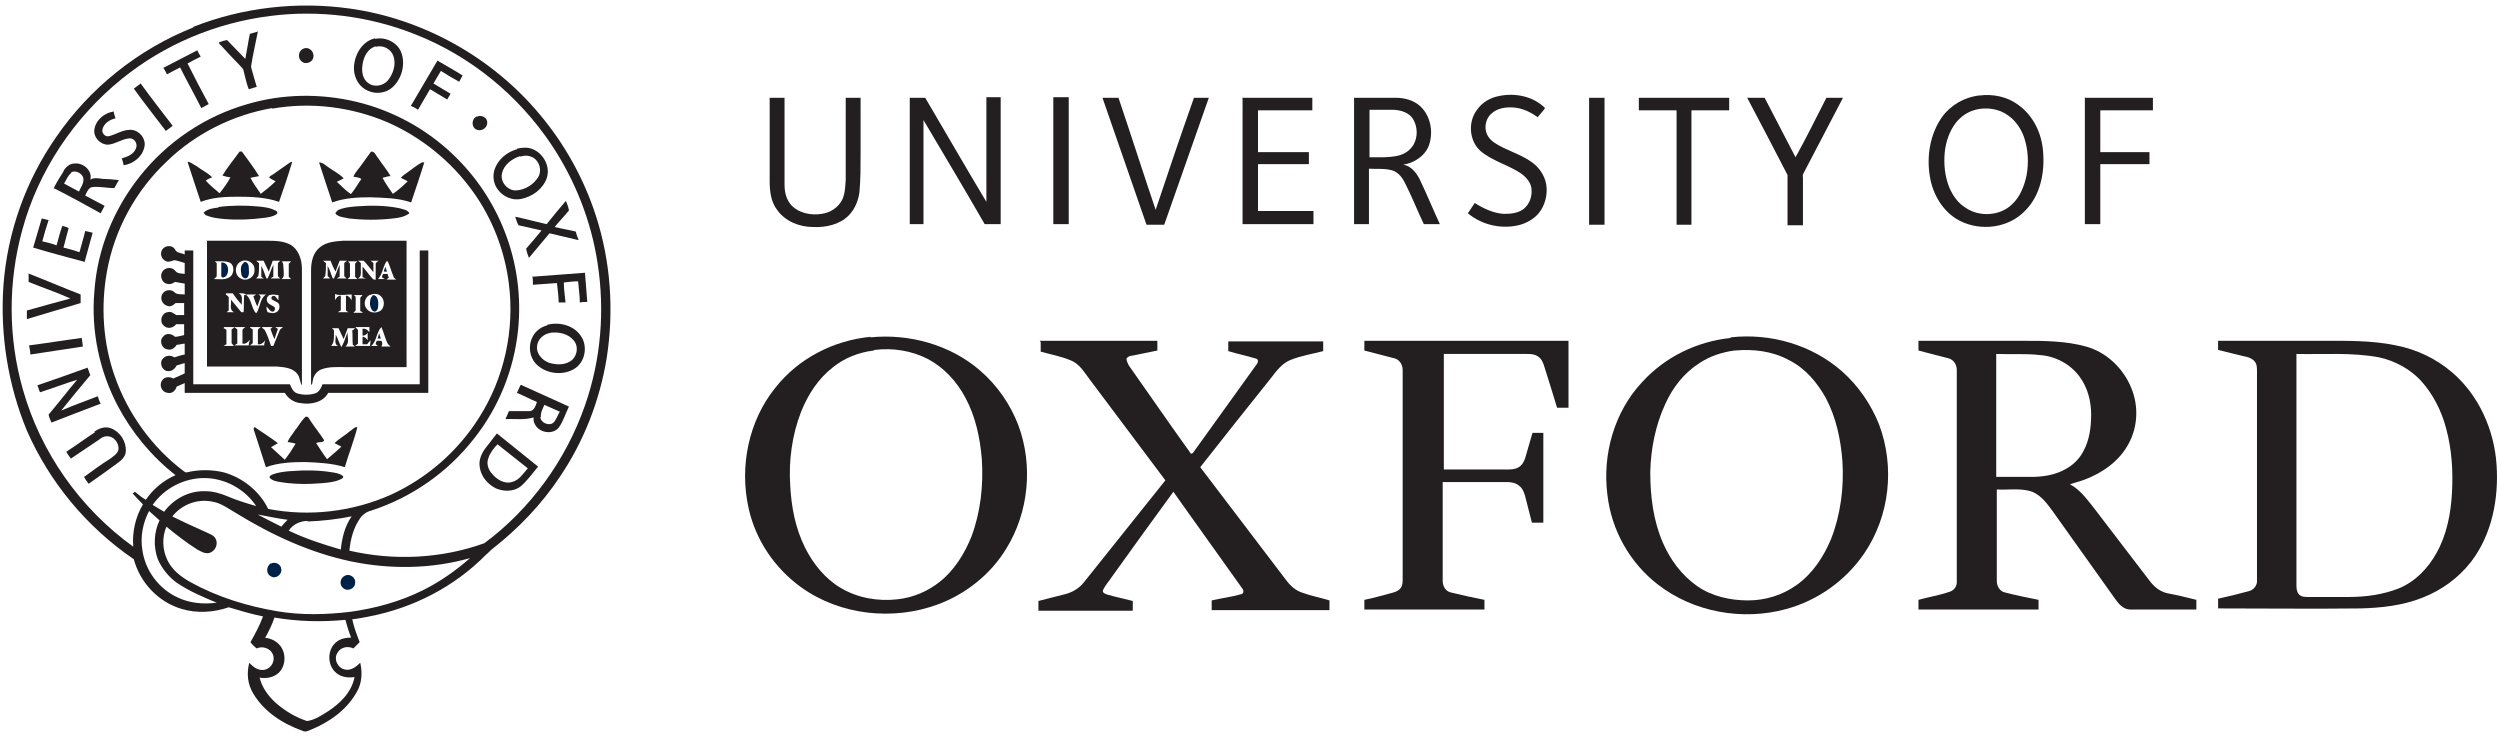
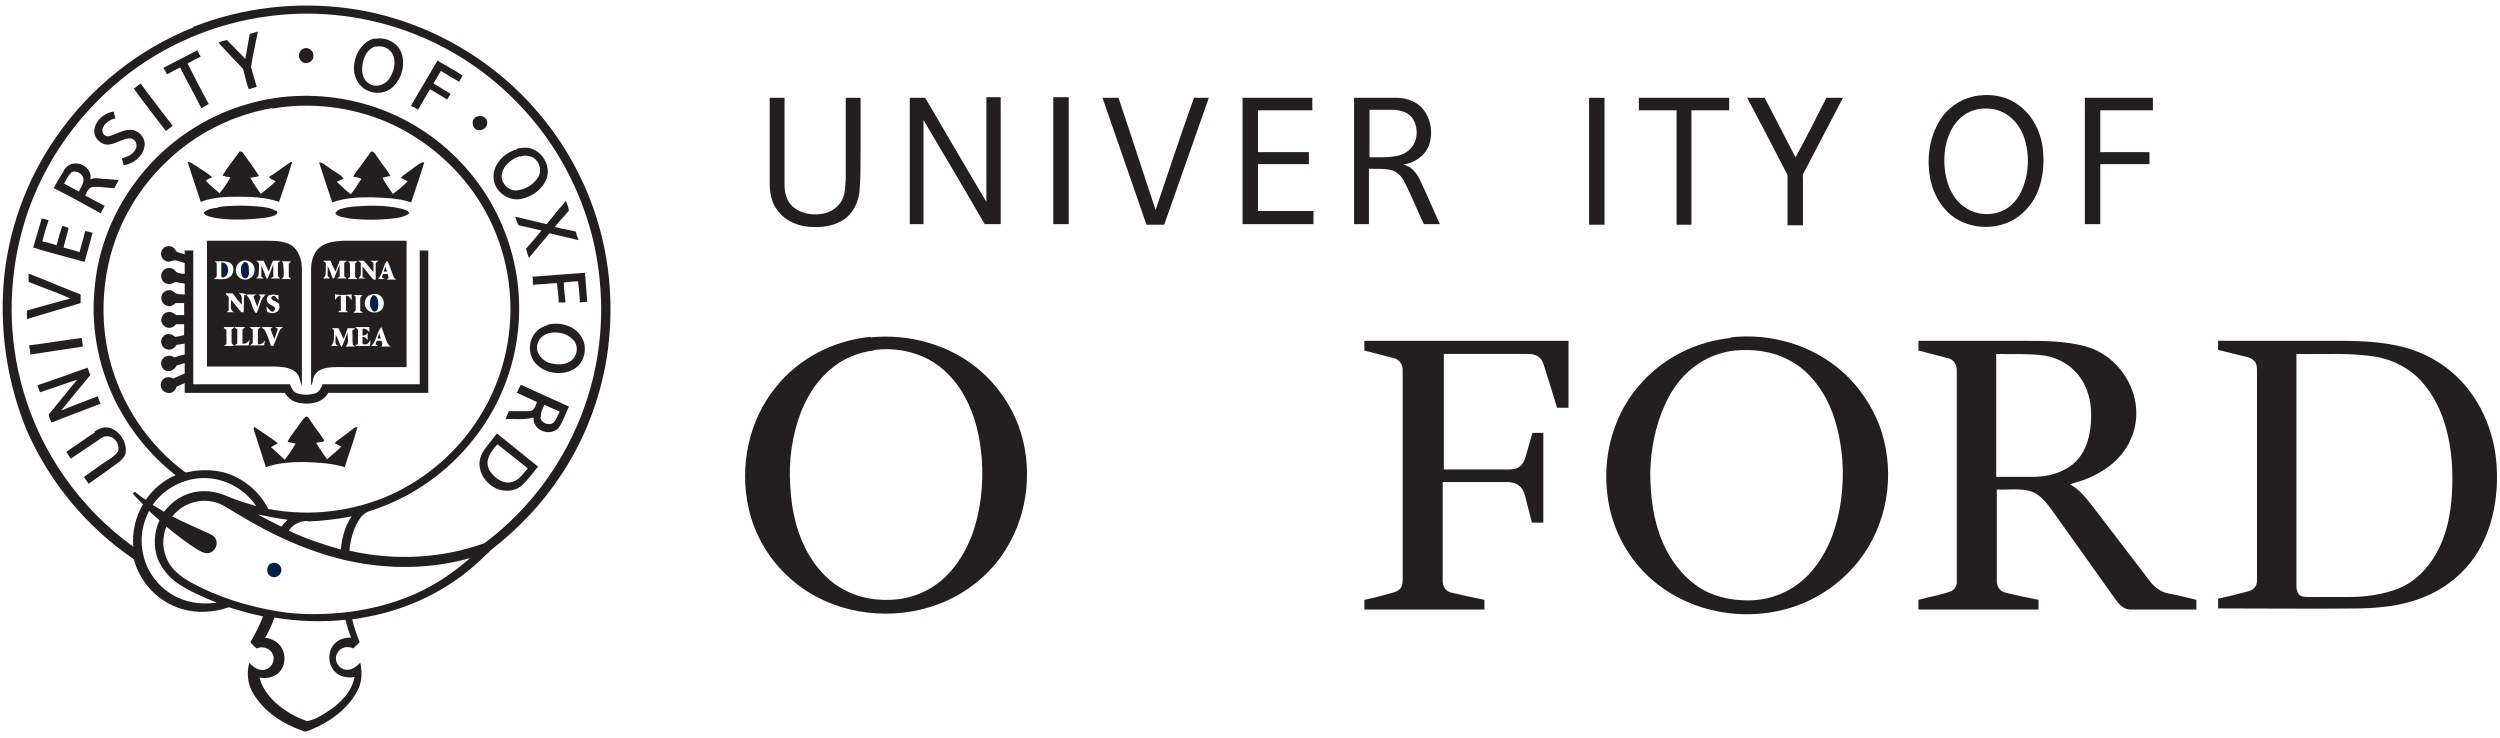
<svg xmlns="http://www.w3.org/2000/svg" viewBox="0 0 437.2 129" version="1.1" id="Layer_1">
  <defs>
    <style>
      .st0 {
        fill: #231f20;
      }

      .st1 {
        fill: #002147;
      }
    </style>
  </defs>
  <g id="_x23_ffffffff">
    <path d="M33.8,4.7C42.4,1.3,52,.2,61.2,1.5c12.8,1.8,24.8,8.5,33.1,18.4,4.4,5.2,7.8,11.3,9.9,17.8,2.6,8,3.2,16.6,1.9,24.9-1.2,7.4-4,14.6-8.2,20.8-3.2,4.8-7.2,9-11.8,12.6-.4.3-.7.7-1.1,1-5.5,5.6-12.7,9.3-20.4,10.8-1,.2-2,.4-3,.5.3,1.4.8,2.7,1.3,4-.4.4-.7.7-1.1,1.1-1-.5-2.3-.2-2.8.8-.7,1.1.1,2.7,1.4,2.9,1,.2,1.9-.5,2.6-1.2.4,1.7.3,3.6-.6,5.1-1.7,3.1-4.8,5.3-8,6.6-.5.2-1,.5-1.5.2-3.4-1.2-6.7-3.3-8.6-6.5-1-1.6-1.2-3.6-.7-5.4.7.8,1.7,1.5,2.8,1.2,1.1-.3,1.8-1.6,1.3-2.7-.4-1-1.8-1.5-2.8-1-.4-.3-.8-.7-1.1-1.1.8-1.4,1.6-2.9,2.2-4.5-2-.4-4-1-6-1.6-2.6.9-5.5,1.1-8.2.3-4.1-1.2-7.3-4.6-8.4-8.7-8.2-5.6-14.7-13.4-18.7-22.5C1.4,67.3,0,58.6.6,49.9c.7-9.3,3.9-18.3,9.2-25.9,5.9-8.6,14.4-15.4,24-19.2M47.2,2.8c-9.5,1.2-18.5,5-25.9,11C12.9,20.6,6.7,29.9,3.9,40.2c-2.5,9.1-2.5,18.8.1,27.9,3.1,11,10,20.8,19.3,27.5-.2-2.6.4-5.2,1.7-7.4-.6-.6-1.2-1.2-1.8-1.9.1-.1.3-.2.4-.3.6.5,1.2,1,1.9,1.4,1.3-1.9,3.1-3.4,5.2-4.3-4.2-3.3-7.6-7.4-10.1-12.1-3.2-6.1-4.7-13.1-4.1-20,.5-7.3,3.3-14.3,7.9-20.1,4.8-6.1,11.5-10.6,18.9-12.7,6.1-1.8,12.7-1.9,19-.4,6.3,1.5,12.2,4.7,16.9,9.2,4,3.8,7.1,8.4,9.1,13.6,2.1,5.4,2.9,11.3,2.3,17.1-.7,6.9-3.4,13.6-7.7,19-4.6,5.9-10.9,10.3-18,12.6-.8.2-1.5.7-1.9,1.3-1.2,1.7-1.7,3.7-1.9,5.7,7.8,1.8,16.1,1.4,23.6-1.3,8.1-6,14.3-14.6,17.6-24.1,2.8-8,3.5-16.6,2.2-24.9-1.1-7.3-3.9-14.4-8-20.6-5.8-8.7-14.2-15.6-23.9-19.4-8-3.2-16.9-4.3-25.4-3.2M47.6,18.9c-6.9,1.2-13.5,4.5-18.5,9.4-5.4,5.1-9.1,11.9-10.4,19.2-1.1,6.1-.7,12.5,1.4,18.4,2.3,6.5,6.5,12.3,11.9,16.4.2.1.4.4.7.3,2.1-.5,4.3-.5,6.4,0,3.3.9,6.3,3.3,7.8,6.4,7.2,1.4,14.8.5,21.5-2.5,6.3-2.9,11.7-7.6,15.4-13.5,4.4-6.9,6.2-15.3,5.2-23.3-.7-5.8-2.9-11.5-6.3-16.2-3.8-5.3-9-9.5-14.9-12.1-6.3-2.7-13.4-3.6-20.2-2.4M26.7,88.3c.7.4,1.3.8,2,1.2,1.7-2.3,4.4-3.7,7.2-3.6,1.4,0,2.7.4,3.9.9,1.6.7,3.3,1.2,5,1.7-2-3-5.5-4.9-9.1-4.9-3.5,0-7,1.8-9,4.7M30.1,90.3c2,1,4,1.9,6,2.8.6.3,1.3.5,1.6,1.1.5.9,0,2.2-1.1,2.5-.8.2-1.5-.3-2.1-.6-1.9-1.2-3.7-2.6-5.4-4-.8,1.9-.7,4.1.2,5.9.8,1.7,2.4,2.9,4,3.8,4.7,2.6,9.9,4.2,15.2,5.1,4.2.7,8.5.6,12.7.1,4.4-.6,8.8-1.8,12.8-3.8,3-1.5,5.7-3.4,8.2-5.6-6.7,1.9-13.9,2-20.7.6-7.2-1.5-13.9-4.6-20.1-8.4-1.4-.8-2.8-1.9-4.4-2.1-2.6-.5-5.4.6-7,2.8M26.1,89.3c-1.1,2.1-1.6,4.5-1.2,6.9.5,3.6,2.9,6.8,6.2,8.3,2.1,1,4.5,1.2,6.8.9-2.4-1-4.8-2-7-3.5-1.4-1-2.6-2.5-3.3-4.1-.8-2.2-.7-4.7.3-6.8-.6-.5-1.2-1.1-1.8-1.6M45.1,90c1.3.7,2.7,1.4,4.1,2.1.3-.4.7-.8,1.1-1.2-1.7-.2-3.4-.6-5.1-.9M53.8,91.1c-1.3,0-2.6.6-3.3,1.7,2.9,1.4,6,2.4,9.1,3.3.2-2,.7-4.1,1.9-5.8-2.5.5-5.1.8-7.7.9M46.2,111.5c.9.1,1.8.4,2.5,1.1,1.4,1.3,1.4,3.8,0,5.1-.9.8-2.2,1-3.3.8.4,1.7,1.5,3.2,2.8,4.4,1.6,1.4,3.4,2.5,5.5,3.2,1.3-.2,2.4-.9,3.5-1.6,2.2-1.4,4.3-3.4,4.8-6.1-1.2.2-2.6,0-3.5-1-1.3-1.4-1.2-3.9.3-5.1.7-.6,1.7-.8,2.6-.8-.4-1-.7-2-1-3.1-4.1.4-8.3.3-12.4-.4-.4,1.2-1,2.4-1.6,3.5Z" class="st0" />
    <path d="M43.5,6c.5-.2,1.1-.3,1.6-.5-.4,2.1-.9,4.1-1.2,6.2.3,1.2.7,2.4,1,3.5-.5.1-.9.3-1.4.4-.4-1-.6-2.1-.9-3.2,0-.4-.4-.6-.6-.9-1.1-1.1-2.2-2.3-3.3-3.5-.2-.2-.4-.3-.4-.6.5-.2.9-.3,1.4-.4,1.1,1.1,2.1,2.2,3.2,3.3.3-1.5.5-3,.8-4.4Z" class="st0" />
    <path d="M65.6,6.8c1.8-.4,3.8.6,4.5,2.2.9,2.1.2,4.8-1.5,6.3-1.1,1-2.9,1.2-4.2.6-1.5-.6-2.4-2.1-2.5-3.7-.1-2.3,1.3-5,3.7-5.5M65.7,8.1c-1.4.4-2.1,1.8-2.3,3.2-.2,1.2,0,2.6,1.1,3.3,1,.7,2.5.4,3.3-.5,1-1.2,1.5-2.9,1-4.3-.4-1.2-1.8-2-3.1-1.6Z" class="st0" />
    <path d="M53.1,8.5c.9-.4,1.9.5,1.7,1.5-.1.9-1.4,1.4-2.1.7-.7-.6-.5-1.9.4-2.2Z" class="st0" />
    <path d="M28.5,11.9c2-1,4-2.1,6-3.1.2.4.4.8.6,1.1-.8.4-1.6.8-2.3,1.2,1.2,2.4,2.4,4.7,3.7,7.1-.4.2-.9.5-1.3.7-1.2-2.4-2.5-4.7-3.7-7.1-.8.4-1.6.8-2.3,1.2-.2-.4-.4-.8-.6-1.1Z" class="st0" />
    <path d="M71.8,18.6c1.6-2.7,3.1-5.3,4.7-8,1.5.9,3,1.7,4.4,2.6-.2.4-.4.7-.6,1.1-1.1-.6-2.1-1.2-3.2-1.9-.4.7-.9,1.5-1.3,2.2,1,.6,2,1.2,3,1.8-.2.3-.4.7-.6,1-1-.6-2-1.2-3-1.8-.7,1.2-1.4,2.4-2.1,3.6-.4-.3-.8-.5-1.3-.7Z" class="st0" />
    <path d="M23.4,15.5c.4-.3.8-.6,1.2-.9,1.8,2.5,3.7,4.9,5.6,7.4-.4.3-.8.6-1.2.9-1.9-2.5-3.8-4.9-5.6-7.4Z" class="st0" />
-     <path d="M262.1,16.8c2.8-.6,6,0,8.1,2.1-.4.6-.9,1.1-1.3,1.6-1.2-.9-2.7-1.6-4.2-1.7-1.3-.1-2.8.1-3.8,1-1,.8-1.4,2.3-.9,3.6.3.7.8,1.2,1.4,1.6,2,1.3,4.4,1.9,6.4,3.3,1.3.9,2.3,2.3,2.6,3.9.3,1.8-.2,3.8-1.4,5.2-.9,1-2.2,1.7-3.5,2-3.1.7-6.4-.1-8.8-2.1.4-.6.8-1.2,1.2-1.8,1.6,1,3.3,1.8,5.1,1.9,1.2,0,2.5-.1,3.5-.9,1.1-.9,1.5-2.4,1.3-3.7-.2-1.1-1.1-2-2-2.6-2.2-1.4-4.9-2.1-6.9-3.8-2-1.8-2.2-5.1-.6-7.2.9-1.3,2.3-2.1,3.8-2.4Z" class="st0" />
    <path d="M346.2,16.7c2.3-.3,4.8.2,6.7,1.6,2.7,1.9,4.2,5.1,4.4,8.3.3,3.6-.5,7.6-3.1,10.2-2.9,3.1-7.8,3.7-11.5,1.8-2.9-1.5-4.7-4.6-5.2-7.7-.6-3.5,0-7.4,2.1-10.4,1.5-2.1,3.9-3.5,6.5-3.8M345.5,19.2c-1.3.3-2.5,1.1-3.4,2.2-1.2,1.5-1.8,3.4-2,5.2-.2,2.1,0,4.2.8,6.2.6,1.4,1.5,2.7,2.8,3.5,2.4,1.7,6.1,1.5,8.2-.6,1.4-1.3,2.1-3.2,2.5-5,.4-2.2.3-4.5-.4-6.6-.5-1.5-1.5-3-2.8-3.9-1.6-1.2-3.8-1.5-5.8-1Z" class="st0" />
    <path d="M134.6,17.1c.9,0,1.8,0,2.6,0,0,5.1,0,10.1,0,15.2,0,1.3.3,2.7,1.3,3.7,1.3,1.3,3.4,1.7,5.2,1.4,1.5-.2,2.9-1.1,3.6-2.5.5-1.1.5-2.2.6-3.4,0-4.8,0-9.6,0-14.4.9,0,1.7,0,2.6,0,0,3.3,0,6.6,0,9.9,0,2.2,0,4.4-.2,6.6-.2,1.5-.8,3-1.9,4.1-1.6,1.6-4,2.1-6.2,2-2.4,0-4.9-1-6.3-3-1.1-1.4-1.3-3.3-1.3-5.1,0-4.9,0-9.7,0-14.6Z" class="st0" />
    <path d="M159.1,17.1c.9,0,1.8,0,2.7,0,3.6,6.1,7.1,12.2,10.7,18.2,0-6.1,0-12.2,0-18.3.8,0,1.6,0,2.5,0,0,7.4,0,14.8,0,22.2-.9,0-1.9,0-2.8,0-3.5-6.1-7.1-12.1-10.7-18.2,0,6.1,0,12.1,0,18.2-.8,0-1.6,0-2.4,0,0-7.4,0-14.8,0-22.2Z" class="st0" />
    <path d="M184.2,39.3c0-7.4,0-14.8,0-22.3.9,0,1.8,0,2.7,0,0,7.4,0,14.8,0,22.2-.9,0-1.8,0-2.7,0Z" class="st0" />
    <path d="M192.8,17.1h2.8c2.2,6.5,4.3,13.1,6.5,19.6,2.2-6.6,4.4-13.1,6.7-19.6.9,0,1.7,0,2.6,0-2.6,7.4-5.2,14.8-7.8,22.2-1,0-2,0-3.1,0-2.6-7.4-5.1-14.8-7.7-22.2Z" class="st0" />
    <path d="M217.4,17.1c4,0,8.1,0,12.1,0,0,.7,0,1.5,0,2.2-3.2,0-6.3,0-9.5,0,0,2.4,0,4.9,0,7.3,3,0,5.9,0,8.9,0,0,.7,0,1.4,0,2.1-3,0-5.9,0-8.9,0,0,2.7,0,5.5,0,8.2,3.2,0,6.5,0,9.7,0,0,.8,0,1.5,0,2.3-4.1,0-8.2,0-12.4,0,0-7.4,0-14.8,0-22.2Z" class="st0" />
    <path d="M236.8,39.3c0-7.4,0-14.8,0-22.2,2.4,0,4.9,0,7.3,0,1.5,0,3.1.4,4.3,1.5,1.8,1.7,2.3,4.5,1.5,6.8-.7,1.9-2.6,3.1-4.5,3.4,1.3.2,2.2,1.3,2.8,2.4,1.3,2.7,2.4,5.4,3.6,8-.9,0-1.8,0-2.8,0-1.1-2.3-2-4.6-3.1-6.8-.5-1.1-1.2-2.2-2.4-2.6-1.4-.4-2.8-.2-4.1-.3,0,3.2,0,6.4,0,9.7-.9,0-1.8,0-2.6,0M239.5,19.2c0,2.8,0,5.5,0,8.3,1.7,0,3.4.1,5.1-.3,1.1-.3,2-.9,2.6-1.9.8-1.4.7-3.2-.1-4.5-.7-1.1-2-1.5-3.3-1.6-1.4,0-2.9,0-4.3,0Z" class="st0" />
    <path d="M277.9,17.1h2.7c0,7.4,0,14.8,0,22.2-.9,0-1.8,0-2.7,0v-22.2Z" class="st0" />
    <path d="M286.5,17.1c5.3,0,10.6,0,15.9,0,0,.7,0,1.5,0,2.2-2.2,0-4.4,0-6.6,0,0,6.7,0,13.3,0,20-.9,0-1.8,0-2.6,0,0-6.7,0-13.4,0-20-2.2,0-4.4,0-6.6,0v-2.2Z" class="st0" />
    <path d="M305.5,17.1c1,0,2,0,3.1,0,1.8,3.5,3.6,6.9,5.4,10.4,1.9-3.4,3.6-6.9,5.4-10.4,1,0,1.9,0,2.9,0-2.3,4.4-4.6,8.8-6.9,13.2-.2.3-.1.6-.1.9,0,2.7,0,5.5,0,8.2-.9,0-1.8,0-2.7,0,0-2.9,0-5.9,0-8.8-2.3-4.5-4.7-9-7-13.4Z" class="st0" />
    <path d="M364.7,17.1h11.8c0,.7,0,1.5,0,2.2-3.1,0-6.1,0-9.2,0,0,2.4,0,4.9,0,7.3,2.9,0,5.7,0,8.6,0,0,.7,0,1.4,0,2.1-2.9,0-5.7,0-8.6,0,0,3.5,0,7,0,10.5h-2.7v-22.2Z" class="st0" />
    <path d="M16.5,22.7c.2-1.7,1.8-3,3.4-3.2,0,.4.2.8.3,1.2-1,.2-2.1.9-2.3,2-.1.7.6,1.3,1.2,1.1,1.2-.3,2.3-1.1,3.7-1.1,1.6,0,2.9,1.7,2.4,3.2-.4,1.6-2,2.8-3.6,3,0-.4-.2-.8-.3-1.2,1-.3,2.1-.7,2.5-1.8.3-.8-.3-1.8-1.2-1.7-1.3.1-2.4,1-3.7,1.1-1.4,0-2.6-1.3-2.4-2.7Z" class="st0" />
    <path d="M83.4,20.4c.8-.4,1.9.2,1.8,1.1,0,1-1.2,1.6-2,1.1-.8-.5-.7-1.8.1-2.2Z" class="st0" />
    <path d="M90.4,26c.9-.2,1.9-.3,2.8.1,1.9.8,3.1,3.1,2.4,5.1-.7,1.9-2.5,3.2-4.5,3.6-1.5.3-3.1-.4-4-1.6-.8-1-1-2.4-.6-3.6.6-1.7,2.1-3,3.9-3.5M91,27.3c-1.4.4-2.9,1.5-3.2,3-.4,1.5,1,3.1,2.5,3,1.5-.1,3-1,3.8-2.3.7-1.1.3-2.7-.8-3.4-.7-.4-1.5-.5-2.3-.2Z" class="st0" />
    <path d="M41.9,26.5c.1,0,.3,0,.4,0,1,1.4,2.1,2.8,3,4.3-.5.1-1,.2-1.5.3.5,1,1.2,1.9,1.8,2.8.9-.7,1.8-1.4,2.6-2.2-.4-.2-.8-.4-1.1-.6,0-.3.3-.4.5-.5.9-.6,1.8-1.3,2.7-1.9.3-.2.5-.4.8-.4-.7,2.4-1.5,4.7-2.3,7-2.3-.8-4.8-.9-7.2-.9-2.2,0-4.4.1-6.5.9-.8-2.3-1.5-4.6-2.3-7,.6,0,1,.5,1.5.7.9.7,2,1.2,2.8,2-.4.2-.8.3-1.1.6.7.8,1.6,1.5,2.4,2.2.7-.9,1.4-1.8,1.9-2.8-.5,0-1-.2-1.4-.3.9-1.5,2-2.8,3-4.2Z" class="st0" />
    <path d="M62.8,29.4c.7-1,1.4-1.9,2.1-2.9.7,0,.8.7,1.2,1.1.7,1.1,1.6,2.1,2.2,3.2-.5,0-.9.2-1.4.3.5,1,1.2,1.9,1.8,2.8.9-.6,1.8-1.4,2.6-2.2-.4-.2-.8-.4-1.2-.6.4-.5,1-.8,1.5-1.2.7-.5,1.4-1.1,2.2-1.5,0,0,.3,0,.4,0-.7,2.3-1.5,4.6-2.3,7-2.3-.8-4.7-.8-7.1-.9-2.2,0-4.5.1-6.7.9-.8-2.3-1.5-4.6-2.3-7,.7,0,1.2.6,1.7.9.8.6,1.9,1.1,2.6,1.9-.4.2-.8.4-1.2.6.8.7,1.5,1.5,2.4,2.1h.1c.7-.8,1.2-1.8,1.8-2.6-.4-.3-.9-.3-1.4-.4.2-.5.6-1,.9-1.4Z" class="st0" />
    <path d="M11.1,29.9c.4-.7,1.1-1.3,1.9-1.3,1.5-.2,3.2,1.2,2.8,2.8.7-.4,1.5-.2,2.3-.1.9,0,1.8.1,2.7.2-.3.4-.5.9-.8,1.4-1.2,0-2.4-.3-3.7-.2-.8,0-1.1.9-1.4,1.5,1.1.6,2.3,1.2,3.4,1.8-.2.4-.5.9-.7,1.3-2.7-1.5-5.4-3-8.2-4.4.5-1,1.1-2,1.7-2.9M12.4,30.3c-.6.5-.8,1.2-1.2,1.8.9.5,1.7.9,2.6,1.4.3-.7.8-1.3.8-2.1,0-1-1.4-1.8-2.2-1.2Z" class="st0" />
    <path d="M99,35.2c.2.5.4,1,.5,1.6-.8,1-1.7,1.9-2.5,2.9,1.2.3,2.5.5,3.7.8.1.5.3,1,.5,1.5-1.7-.4-3.4-.8-5.1-1.2-1.2,1.4-2.4,2.9-3.6,4.3-.2-.5-.4-1.1-.5-1.6.9-1,1.8-2.1,2.7-3.2-1.3-.3-2.7-.6-4-.9-.3-.4-.4-1-.6-1.5,1.9.4,3.7.9,5.5,1.3,1.1-1.4,2.2-2.7,3.3-4Z" class="st0" />
    <path d="M38.2,36.2c2.3-.3,4.6-.3,6.9-.1,1,.1,2.1.2,3,.7.3,0,.6.5.2.7-.6.4-1.4.5-2.1.6-2.3.3-4.7.4-7,.2-1-.1-2.1-.2-3-.6-.3,0-.4-.3-.6-.5.7-.7,1.7-.8,2.6-.9Z" class="st0" />
    <path d="M59,36.8c1-.5,2.1-.6,3.2-.7,2.5-.2,5.1-.2,7.6.3.7.2,1.5.3,1.8.9-.8.6-1.8.8-2.8.9-2.6.3-5.2.3-7.8,0-.8-.2-1.6-.2-2.2-.7-.3-.2,0-.5.2-.6Z" class="st0" />
    <path d="M5.8,43.3c.5-1.7,1-3.4,1.5-5.1.4.1.8.2,1.2.3-.4,1.2-.8,2.5-1.1,3.7.8.2,1.7.4,2.5.7.3-1.1.6-2.3,1-3.4.4.1.8.2,1.1.4-.3,1.1-.6,2.2-.9,3.4.9.2,1.9.5,2.8.8.3-1.2.7-2.4,1-3.7.4.1.8.2,1.3.3-.5,1.7-.9,3.4-1.4,5.1-3-.8-6-1.6-9-2.5Z" class="st0" />
    <path d="M36.1,42.1c3.5,0,7,0,10.5,0,1.4,0,2.9,0,4.2.7,1.4.8,2,2.6,2,4.2,0,6.4,0,12.8,0,19.2,0,.4,0,.8,0,1.2-.4-.6-.3-1.4-.8-2-.8-1.1-2.4-1.2-3.6-1.3-4.1,0-8.2,0-12.2,0,0-7.4,0-14.8,0-22.1M37.5,45.6c0,.1.3.3.4.4,0,.7,0,1.4,0,2.2,0,.3-.3.4-.5.6.9,0,1.9.2,2.7-.3.9-.5,1-2.2,0-2.6-.8-.3-1.7-.2-2.6-.2M42.2,45.7c-1.2.5-1.3,2.4-.1,3,1,.6,2.5-.2,2.4-1.5.1-1.2-1.3-2-2.3-1.5M44.8,45.6c.2.2.5.3.5.6,0,.7,0,1.3-.1,1.9,0,.3-.3.4-.4.6.5,0,.9,0,1.4,0-.1,0-.4-.2-.5-.3,0-.6,0-1.2,0-1.9.4.7.6,1.5.9,2.2,0,0,.2,0,.2,0,.4-.8.6-1.6,1-2.4,0,.7,0,1.4,0,2.1-.1,0-.3.2-.5.3.6,0,1.1,0,1.7,0-.1-.1-.3-.3-.4-.4,0-.8,0-1.5,0-2.3.1-.1.3-.3.4-.4-.4,0-.8,0-1.3,0-.2.6-.5,1.3-.7,1.9-.3-.6-.6-1.3-.9-1.9-.4,0-.8,0-1.2,0M49.1,45.6c.6.3.4,1,.5,1.6,0,.6.2,1.3-.4,1.6.6,0,1.1,0,1.7,0-.1-.1-.3-.3-.4-.4,0-.8,0-1.6,0-2.3.1,0,.3-.3.4-.4-.6,0-1.1,0-1.7,0M39.5,51.5c.2.2.5.3.5.6,0,.7,0,1.5,0,2.2-.1,0-.3.3-.4.3.5,0,.9,0,1.4,0-1-.3-.5-1.5-.6-2.2.6.7,1.2,1.5,1.8,2.2.1,0,.3,0,.4,0,.1-1,0-2,.1-3h.4c-.4-.4-.9-.3-1.4-.3.9.3.5,1.3.6,2-.6-.6-1.1-1.3-1.6-2-.4,0-.8,0-1.2,0M43.2,51.7c.8.8.8,2.2,1.5,3h.2c.6-1.1.6-2.5,1.6-3.2-.4,0-.9,0-1.3,0,.1,0,.3.3.4.4-.2.6-.4,1.1-.6,1.7-.3-.6-.5-1.2-.7-1.8.1,0,.3-.2.5-.3-.6,0-1.1,0-1.7,0,0,0,0,.2.1.2M47.1,51.6c-.5.3-.6,1-.2,1.4.3.3.7.4,1.1.7.2.3,0,.8-.3.8-.5,0-.7-.6-1.1-.9,0,.3,0,.6.2,1,.5.1,1,.3,1.5,0,.5-.2.7-.9.5-1.4-.3-.5-.9-.5-1.3-.9-.2-.4.3-.7.6-.5.2.2.4.5.6.7,0-.3,0-.6,0-.9-.5,0-1-.2-1.4,0M39.1,57.4c.1,0,.4.2.5.3,0,.8,0,1.7,0,2.5-.2.1-.3.2-.5.3.6,0,1.2,0,1.8,0-.1-.2-.3-.3-.4-.5,0-.8,0-1.6,0-2.4.2-.1.3-.2.5-.4-.6,0-1.2,0-1.8,0M41,57.3c.2,0,.3.2.5.3,0,.8,0,1.7,0,2.5-.1,0-.3.2-.5.3.8,0,1.7,0,2.5,0,0-.3.1-.6.2-1-.3.4-.7.8-1.3.7,0-.8,0-1.6,0-2.3,0-.3.3-.4.5-.6-.6,0-1.2,0-1.8,0M43.7,57.3c.2.1.3.2.5.3,0,.8,0,1.6,0,2.4-.1.1-.3.3-.5.4.8,0,1.7,0,2.5,0,0-.3.1-.6.2-.9-.3.4-.7.8-1.3.7,0-.8,0-1.6,0-2.4,0-.3.3-.4.5-.6-.6,0-1.2,0-1.8,0M45.8,57.3c.2.2.5.3.6.6.4.8.7,1.7,1,2.6,0,0,.3,0,.4,0,.4-.9.7-1.8,1.1-2.7.1-.3.4-.4.6-.6-.5,0-.9,0-1.4,0,.1,0,.4.3.5.3-.2.6-.4,1.2-.6,1.8-.3-.6-.5-1.2-.7-1.8.1,0,.3-.3.4-.3-.6,0-1.2,0-1.8,0Z" class="st0" />
    <path d="M56,43.2c1.1-.9,2.7-1,4-1.1,3.7,0,7.4,0,11.1,0,0,7.4,0,14.7,0,22.1-3.6,0-7.2,0-10.8,0-1.4,0-2.8-.1-4.1.4-.8.3-1.4,1.1-1.5,2-.1.2,0,.6-.3.7,0-.2,0-.5,0-.7,0-6.5,0-12.9,0-19.4,0-1.5.4-3.1,1.6-4M56.5,45.6c.2.1.3.3.5.4,0,.7,0,1.4-.1,2.1,0,.3-.3.4-.4.6.4,0,.8,0,1.2,0h0c-.1-.2-.3-.3-.4-.4,0-.6,0-1.2,0-1.8.4.7.6,1.5.9,2.2,0,0,.2,0,.2,0,.4-.8.6-1.6,1-2.4,0,.7,0,1.4,0,2.1-.1,0-.3.2-.5.3.6,0,1.1,0,1.7,0-.1-.1-.3-.3-.4-.4,0-.8,0-1.6,0-2.3.1-.1.3-.3.5-.4-.4,0-.9,0-1.3,0-.2.6-.5,1.2-.7,1.9-.4-.6-.6-1.2-.9-1.9-.4,0-.8,0-1.2,0M60.8,45.6c0,.1.3.3.4.5,0,.8,0,1.5,0,2.3-.1.1-.3.3-.4.4.6,0,1.2,0,1.7,0-.1-.1-.3-.3-.4-.4,0-.8,0-1.5,0-2.3.1-.1.3-.3.4-.4-.6,0-1.1,0-1.7,0M62.6,45.6c.2.1.4.3.5.4,0,.6,0,1.3,0,1.9,0,.4-.2.6-.5.8.5,0,1,0,1.4,0-.1,0-.4-.2-.6-.2,0-.6,0-1.3,0-1.9.4.5.8,1,1.3,1.6.3.3.5.8,1,.7,0-.9,0-1.8,0-2.7,0-.3.3-.4.5-.6-.5,0-.9,0-1.4,0,.2.1.4.3.5.4,0,.5,0,1.1,0,1.6-.6-.7-1.1-1.4-1.7-2-.4,0-.8,0-1.1,0M66,48.8c.4,0,.9,0,1.3,0-.1,0-.3-.2-.5-.3,0-.2.1-.4.2-.6.3,0,.5,0,.8,0,0,.2.1.4.2.7-.1,0-.3.2-.4.3.6,0,1.1,0,1.7,0-.2-.2-.5-.3-.5-.6-.4-.9-.6-1.8-1-2.6h-.2c-.7,1-.7,2.4-1.6,3.2M58.6,51.4c0,.4,0,.7,0,1.1.2-.4.5-.8,1-.8,0,.9,0,1.7,0,2.6-.1,0-.4.2-.5.3.6,0,1.3,0,1.9,0-.1,0-.4-.2-.5-.3,0-.9,0-1.8,0-2.6.5,0,.7.4,1,.8,0-.3,0-.7,0-1-.9,0-1.8.2-2.7,0M61.7,51.5c.2.1.3.2.5.4,0,.8,0,1.6,0,2.4-.1.1-.3.3-.4.4.6,0,1.2,0,1.7,0-.1,0-.3-.3-.5-.3,0-.7,0-1.5,0-2.2,0-.3.3-.4.4-.6-.6,0-1.2,0-1.8,0M64.6,51.6c-.9.5-1.1,1.8-.4,2.5.6.7,1.7.7,2.4.2.7-.6.7-1.9,0-2.5-.5-.5-1.3-.5-1.9-.2M57.9,57.3c.3.2.6.4.5.8,0,.8.1,1.8-.5,2.4.4,0,.9,0,1.3,0-.9-.2-.4-1.4-.5-2,.4.7.6,1.5,1,2.2.5-.8.7-1.7,1.1-2.6-.1.8.4,1.9-.4,2.5.6,0,1.1,0,1.7,0-.1,0-.3-.3-.4-.3-.1-.8,0-1.6-.1-2.5.2-.1.3-.2.5-.4-.4,0-.9,0-1.3,0-.2.6-.5,1.3-.7,1.9-.3-.6-.6-1.3-.9-1.9-.4,0-.8,0-1.2,0M62.2,57.3c.1,0,.3.3.4.4,0,.8,0,1.6,0,2.4-.1.1-.4.3-.5.4.9,0,1.7,0,2.6,0,0-.3.1-.6.1-1-.2.2-.4.5-.6.7-.3,0-.5,0-.8,0,0-.4,0-.9,0-1.3.4,0,.7.3.9.6,0-.4,0-.9,0-1.3-.2.3-.5.5-.9.5,0-.4,0-.8,0-1.2.5-.1.9.2,1.2.6,0-.3,0-.6,0-.9-.8,0-1.6,0-2.4,0M64.9,60.5c.4,0,.8,0,1.2,0-.1-.1-.3-.2-.4-.3,0-.2.1-.4.2-.6.3,0,.5,0,.8,0,.2.3.2.7,0,1,.5,0,1.1,0,1.6,0-.2-.2-.5-.4-.6-.7-.4-.9-.6-1.8-1-2.7-.9.9-.8,2.5-1.8,3.3Z" class="st0" />
    <path d="M28.4,43.6c.5-.7,1.7-.8,2.2,0,.3.7,1.1.6,1.7.9,0-.2,0-.5,0-.7.5,0,1,0,1.5,0,0,7.8,0,15.6,0,23.4,5.6,0,11.3,0,16.9,0,.3.7.6,1.4,1.3,1.6,1,.3,2.1.3,3.1,0,.7-.2,1.1-1,1.3-1.6,5.7,0,11.3,0,17,0,0-7.8,0-15.6,0-23.4.5,0,1,0,1.5,0,0,8.3,0,16.6,0,24.9-5.8,0-11.7,0-17.5,0-.9,1.7-3.1,2.1-4.8,1.8-1.2-.1-2.2-.8-2.8-1.8-5.8,0-11.7,0-17.5,0,0-.6,0-1.1,0-1.7-.5.2-.9.4-1.4.6-.2.7-.8,1.3-1.6,1.1-1-.1-1.5-1.3-1-2.1.4-.7,1.3-.8,2-.4.7-.3,1.3-.6,2-.9,0-.6,0-1.2,0-1.8-.5.1-.9.3-1.4.4-.3.6-.9,1.1-1.6,1-1-.1-1.5-1.5-.8-2.2.5-.6,1.4-.6,2-.2.6-.2,1.2-.4,1.8-.5,0-.6,0-1.3,0-1.9-.5,0-.9.2-1.4.2-.3.5-.9,1-1.6.8-1-.1-1.5-1.5-.8-2.2.5-.7,1.5-.6,2.1,0,.5,0,1.1-.2,1.6-.3,0-.6,0-1.3,0-1.9-.5,0-1,0-1.4,0-.5.7-1.6.9-2.2.2-.8-.7-.3-2.2.7-2.3.6-.2,1.1.2,1.5.5.5,0,1,0,1.4,0,0-.7,0-1.4,0-2.1-.5,0-1,0-1.5,0-.4.4-.9.7-1.4.5-.9-.2-1.4-1.3-.9-2.1.4-.7,1.5-.9,2.1-.3.5.5,1.2.3,1.8.4,0-.6,0-1.3,0-1.9-.6-.1-1.1-.2-1.7-.3-.4.3-.9.5-1.5.3-.8-.2-1.2-1.4-.7-2.1.4-.7,1.6-.9,2.2-.2.4.6,1.1.5,1.7.6,0-.6,0-1.3,0-1.9-.6-.2-1.2-.4-1.8-.5-.5.1-.9.4-1.4.2-.9-.3-1.2-1.4-.7-2.1Z" class="st0" />
    <path d="M38.7,45.9c1.3-.1,1.5,1.7.8,2.4-.2.2-.7.4-.8,0,0-.8,0-1.6,0-2.4Z" class="st1" />
    <path d="M42.6,45.9c.5-.3.9.3.9.8,0,.6.2,1.4-.3,1.9-.5.3-1-.3-1-.7-.1-.6-.2-1.5.4-1.9Z" class="st1" />
    <path d="M67.1,47.5c.1-.3.2-.6.3-.9,0,.3.2.6.3.9-.2,0-.4,0-.6,0Z" class="st1" />
    <path d="M93,48.4c3.1-.2,6.2-.5,9.3-.7.1,1.7.3,3.4.4,5.1-.4,0-.8,0-1.3.1,0-1.2-.2-2.4-.3-3.7-.8,0-1.7.1-2.5.2,0,1.2.2,2.3.3,3.5-.4,0-.8,0-1.2,0,0-1.1-.2-2.3-.3-3.4-1.4.1-2.8.2-4.2.3,0-.5,0-1-.1-1.5Z" class="st0" />
    <path d="M4.9,47.8c3.1,1.2,6.1,2.5,9.2,3.7,0,.5,0,1,0,1.5-3.1.9-6.3,1.9-9.4,2.8,0-.5,0-1,0-1.5,2.5-.7,5-1.4,7.6-2.1-2.4-1.1-4.9-1.9-7.3-2.9,0-.5,0-1,0-1.5Z" class="st0" />
    <path d="M65.1,51.7c.3-.2.6,0,.8.3.3.5.3,1.2.2,1.8,0,.3-.3.7-.6.7-.5-.1-.7-.7-.8-1.2,0-.5,0-1.2.4-1.5Z" class="st1" />
    <path d="M95.7,56.8c2.3-.6,5.1.2,6.2,2.5.8,1.7.3,4-1.3,5.1-2.1,1.4-5.2,1-6.9-.8-1.1-1.2-1.3-3-.7-4.4.5-1.2,1.5-2,2.7-2.3M96.3,58.2c-1.3.2-2.4,1.2-2.4,2.6,0,1.2,1,2.2,2,2.6,1.2.4,2.7.5,3.8-.2,1.2-.7,1.6-2.6.6-3.7-1-1.2-2.7-1.5-4.1-1.3Z" class="st0" />
    <path d="M66,59.3c.1-.3.2-.6.3-1,.1.3.2.6.3.9-.2,0-.5,0-.6,0Z" class="st1" />
    <path d="M152.2,59c6.8-.7,14,1.3,19.2,5.8,3,2.6,5.3,5.9,6.7,9.6,2.6,7,1.8,15.2-2.1,21.5-2.7,4.5-7.1,8-12,9.8-7.8,2.9-17.1,1.9-23.9-3-4.6-3.3-8-8.3-9.2-13.9-1.6-7.2,0-15.2,4.7-21,4-5.1,10.2-8.3,16.7-8.9M152.8,61.3c-2.6.3-5.1,1.3-7.1,2.9-2.6,2-4.4,4.8-5.6,7.8-1.6,4.1-2.2,8.6-1.9,13,.2,3.7.9,7.4,2.6,10.8,1.4,2.8,3.5,5.4,6.2,7,3,1.8,6.6,2.4,10,2,2.7-.3,5.3-1.4,7.4-3.1,2.5-2,4.3-4.9,5.5-7.9,1.6-4.3,2.1-9,1.8-13.5-.3-3.7-1.1-7.5-2.9-10.8-1.5-2.8-3.7-5.2-6.5-6.7-2.9-1.5-6.2-2-9.4-1.6Z" class="st0" />
    <path d="M302.6,59c7-.8,14.3,1.3,19.6,6,2.8,2.5,5,5.7,6.4,9.2,2.8,7.4,1.9,16-2.6,22.6-3.2,4.7-8.1,8.2-13.6,9.7-7.6,2.1-16.2.6-22.5-4.3-4.9-3.8-8.1-9.5-8.8-15.7-.9-7,1.2-14.5,6.1-19.7,4-4.4,9.6-7.1,15.5-7.7M303.3,61.3c-2.2.3-4.3,1-6.1,2.2-2.7,1.7-4.7,4.3-6,7.2-1.7,3.7-2.5,7.8-2.6,11.8,0,4.2.5,8.5,2.2,12.4,1.3,3,3.3,5.7,6,7.6,2.6,1.8,5.8,2.5,8.9,2.5,3,0,6-.9,8.5-2.7,2.8-2,4.7-4.9,6-8,1.7-4.3,2.3-9.1,2-13.7-.3-3.8-1.1-7.6-2.9-11-1.5-2.7-3.6-5.2-6.4-6.6-2.9-1.6-6.3-2-9.5-1.7Z" class="st0" />
    <path d="M5.1,60.4c3.1-.4,6.1-.9,9.2-1.3l.2,1.5c-3.1.5-6.1.9-9.2,1.4,0-.5-.1-1-.2-1.5Z" class="st0" />
-     <path d="M181.8,59.6c6.9,0,13.7,0,20.6,0,0,.6,0,1.1,0,1.7-1.5.3-3,.6-4.4.9-.4,0-.8.2-1,.5,0,.4.2.8.4,1.2,3.6,5.1,7.1,10.2,10.7,15.2.1.4.5.2.6,0,3.7-5.1,7.3-10.2,11-15.3.3-.3.5-1-.1-1.1-1.6-.5-3.2-.8-4.8-1.3,0-.6,0-1.1,0-1.7,5.5,0,11,0,16.6,0,0,.6,0,1.1,0,1.7-1.9.5-3.8.8-5.6,1.5-1.6.6-2.6,2-3.6,3.3-4.1,5.1-8.2,10.3-12.3,15.5,4.9,6.4,9.7,12.8,14.6,19.2.8,1.1,1.7,2.2,3.1,2.7,1.6.6,3.3.9,4.9,1.4,0,.6,0,1.1,0,1.7-6.9,0-13.7,0-20.6,0,0-.6,0-1.1,0-1.7,1.7-.4,3.5-.6,5.2-1.1.6-.2.3-.9,0-1.2-3.4-4.8-6.8-9.5-10.2-14.3-.6-.8-1.1-1.6-1.7-2.4-3.6,4.9-7.1,9.8-10.7,14.8-.5.8-1.2,1.5-1.6,2.4-.2.5.5.7.8.8,1.4.4,2.9.7,4.4,1.1,0,.6,0,1.1,0,1.7-5.5,0-11,0-16.5,0,0-.6,0-1.1,0-1.7,1.6-.4,3.1-.8,4.7-1.2,1.2-.3,2.4-1,3.2-2,4.8-6,9.5-11.9,14.3-17.9-4.4-5.9-8.8-11.7-13.2-17.6-1-1.3-1.8-2.8-3.4-3.4-1.7-.7-3.4-1-5.2-1.5,0-.6,0-1.1,0-1.7Z" class="st0" />
    <path d="M238.8,59.6c11.8,0,23.7,0,35.5,0,0,3.9,0,7.8,0,11.7-.7,0-1.3,0-2,0-.7-2.4-1.5-4.8-2.2-7.1-.2-.7-.5-1.5-1.2-1.9-.6-.4-1.3-.4-2-.4-4.8,0-9.6,0-14.4,0,0,6.7,0,13.5,0,20.2,3.4,0,6.8,0,10.2,0,1,0,2.1.1,2.9-.4.8-.5,1.1-1.4,1.3-2.2.4-1.3.7-2.5,1.1-3.8.6,0,1.3,0,1.9,0,0,5.2,0,10.4,0,15.7-.7,0-1.3,0-2,0-.4-1.6-.8-3.1-1.2-4.7-.2-.7-.5-1.4-1.1-1.8-.6-.5-1.4-.6-2.2-.6-3.7,0-7.4,0-11.1,0,0,5.8,0,11.5,0,17.3,0,.9.5,1.8,1.4,2,2,.5,3.9.9,5.9,1.3,0,.6,0,1.1,0,1.7-7,0-14,0-21,0,0-.6,0-1.1,0-1.7,1.5-.3,2.9-.7,4.4-1.1.7-.2,1.4-.3,1.9-.9.4-.5.4-1.1.4-1.7,0-12.2,0-24.3,0-36.5,0-.9-.5-1.7-1.3-2-1.8-.5-3.6-.9-5.4-1.4,0-.6,0-1.1,0-1.7Z" class="st0" />
    <path d="M335.4,59.6h18.3c3.7,0,7.5,0,11.1,1,3.6,1,6.5,3.8,7.9,7.2,1.3,3.1,1.2,6.7-.4,9.7-1.6,3.1-4.6,5.2-7.8,6.4-.8.3-1.7.5-2.5.8,1.7.9,2.8,2.4,4,3.9,3.4,4.4,6.7,8.8,10.1,13.2.8,1,1.9,1.8,3.2,2,1.6.3,3.2.7,4.8,1.1,0,.6,0,1.1,0,1.7-3.8,0-7.7,0-11.5,0-1.3,0-2.1-1-2.8-2-3.6-5.1-7.3-10.2-10.9-15.3-1.1-1.5-2.3-3.1-4.2-3.5-1.8-.4-3.6-.1-5.5-.2,0,5.3,0,10.7,0,16,0,.9.5,1.8,1.4,2,1.9.5,3.9.9,5.9,1.3,0,.6,0,1.1,0,1.7-7,0-14,0-21,0,0-.6,0-1.1,0-1.7,1.8-.5,3.7-.8,5.4-1.4.8-.2,1.4-1,1.3-1.9,0-12.3,0-24.6,0-36.9,0-.9-.5-1.7-1.3-2-1.8-.5-3.6-.9-5.4-1.4,0-.6,0-1.1,0-1.7M349.1,61.9c0,7.2,0,14.3,0,21.5,2,0,4.1,0,6.1,0,2,0,4.1-.3,5.9-1.3,1.4-.7,2.6-1.9,3.3-3.3,1-1.9,1.3-4.1,1.3-6.3,0-2.3-.6-4.7-2-6.6-1.6-2.2-4.2-3.6-6.9-3.8-2.6-.3-5.1-.1-7.7-.2Z" class="st0" />
    <path d="M387.9,59.6h17.9c4.4,0,8.9-.1,13.2.8,3.6.7,7,2.3,9.8,4.7,4.7,4,7.4,10.1,7.8,16.2.4,5.9-.8,12.2-4.5,17-2.2,2.8-5.1,4.9-8.4,6.2-3.5,1.4-7.2,1.8-10.9,1.9-8.3.1-16.6,0-24.9,0,0-.6,0-1.1,0-1.7,1.8-.4,3.5-.8,5.3-1.3.9-.2,1.6-1,1.5-2,0-12.2,0-24.4,0-36.5,0-.6,0-1.3-.5-1.8-.5-.5-1.2-.7-1.8-.8-1.5-.4-3-.7-4.5-1.1,0-.6,0-1.1,0-1.7M401.6,61.9c0,13.4,0,26.9,0,40.3,0,.6,0,1.2.4,1.7.4.5,1.1.5,1.7.5,2.3,0,4.7,0,7,0,3,0,6-.4,8.8-1.5,2.9-1.2,5.1-3.5,6.6-6.2,1.8-3.2,2.5-6.9,2.7-10.5.2-3.7,0-7.5-1-11.2-.8-3.1-2.3-6.1-4.5-8.5-1.9-2-4.5-3.4-7.2-4-4.8-.9-9.7-.5-14.5-.6Z" class="st0" />
    <path d="M6.5,67.4c2.9-1,5.8-2,8.8-3.1.2.4.3.9.5,1.3-1.7,2-3.4,4.1-5.1,6.2,2.1-.9,4.3-1.7,6.4-2.5.1.4.3.9.5,1.3-2.9,1.1-5.8,2.2-8.6,3.3-.2-.4-.4-.9-.5-1.4,1.7-2,3.3-4.1,5-6.1-2.2.7-4.3,1.5-6.5,2.2-.2-.4-.3-.9-.5-1.3Z" class="st0" />
    <path d="M91.1,67.3c2.8,1.3,5.6,2.5,8.4,3.8-.6,1.2-1,2.6-1.8,3.7-1.1,1.3-3.5.9-4.2-.7-.2-.3-.2-.7-.2-1.1-1.6.5-3.3.2-4.9.3.2-.5.4-.9.6-1.4,1.2,0,2.4,0,3.6,0,.8,0,1.1-1,1.3-1.6-1.2-.5-2.3-1.1-3.5-1.6.2-.4.4-.9.6-1.3M94.5,72.9c0,1,1.5,1.7,2.3,1,.5-.5.7-1.3,1.1-1.9-.9-.4-1.8-.8-2.7-1.2-.3.7-.7,1.4-.6,2.1Z" class="st0" />
    <path d="M51.8,75c.5-.7,1-1.5,1.6-2.1.5-.2.7.4.9.7.8,1.2,1.7,2.3,2.4,3.4-.2.5-1,.2-1.4.5.6.9,1.2,1.9,1.9,2.8.8-.7,1.7-1.4,2.5-2.2-.4-.2-.8-.4-1.2-.6.8-.8,1.9-1.4,2.7-2.1.4-.2.8-.8,1.3-.7-.6,2.4-1.5,4.6-2.2,7-2.2-.7-4.6-.8-6.9-.9-2.3,0-4.7.1-6.9.9-.7-2.2-1.4-4.3-2.1-6.5-.1-.2,0-.7.3-.4,1.3.9,2.6,1.7,3.9,2.7-.4.2-.8.5-1.2.7.8.7,1.6,1.5,2.4,2.2.7-.9,1.3-1.8,1.9-2.8-.5-.2-1-.2-1.4-.3.3-.8.9-1.4,1.4-2.2Z" class="st0" />
    <path d="M16.5,75.5c.8-.6,1.9-1,2.9-.6,1.6.6,2.7,2.3,2.6,4,0,1-.9,1.7-1.6,2.2-1.6,1.2-3.2,2.3-4.9,3.5-.3-.4-.6-.8-.8-1.2,1.5-1.1,3-2.2,4.6-3.2.5-.4,1.2-.8,1.4-1.5.2-1.2-.8-2.5-2.1-2.4-.5,0-.9.3-1.3.6-1.6,1.1-3.3,2.2-4.9,3.3-.3-.4-.6-.8-.8-1.2,1.7-1.1,3.3-2.3,5-3.4Z" class="st0" />
    <path d="M84.8,78.5c.7-.9,1.4-1.8,2.1-2.7,2.4,1.9,4.8,3.9,7.2,5.8-1,1.2-1.9,2.5-3.1,3.5-1.2.9-2.9.9-4.3.3-1.4-.7-2.6-2.1-2.8-3.7-.2-1.1.2-2.2.9-3.2M85.5,79.9c-.5,1-.2,2.1.5,2.9.8,1,2.2,1.9,3.5,1.5,1.3-.3,2-1.5,2.8-2.4-1.8-1.4-3.5-2.8-5.3-4.2-.6.6-1.1,1.3-1.5,2.1Z" class="st0" />
-     <path d="M50.7,82.4c2.5-.2,5-.2,7.4.2.6.1,1.3.2,1.8.6.3.2,0,.5-.3.6-1,.5-2.2.6-3.3.7-2.4.2-4.9.2-7.3-.2-.6-.1-1.3-.2-1.8-.7-.2-.3.2-.5.4-.6,1-.4,2-.5,3-.6Z" class="st0" />
    <path d="M47.3,98.6c.8-.5,1.9.1,1.9,1,.1.9-1,1.7-1.8,1.2-.9-.4-.9-1.8,0-2.3Z" class="st1" />
-     <path d="M60.3,100.7c.8-.5,2,.3,1.8,1.3,0,.9-1.3,1.5-2,.9-.8-.5-.7-1.8.2-2.2Z" class="st1" />
  </g>
</svg>